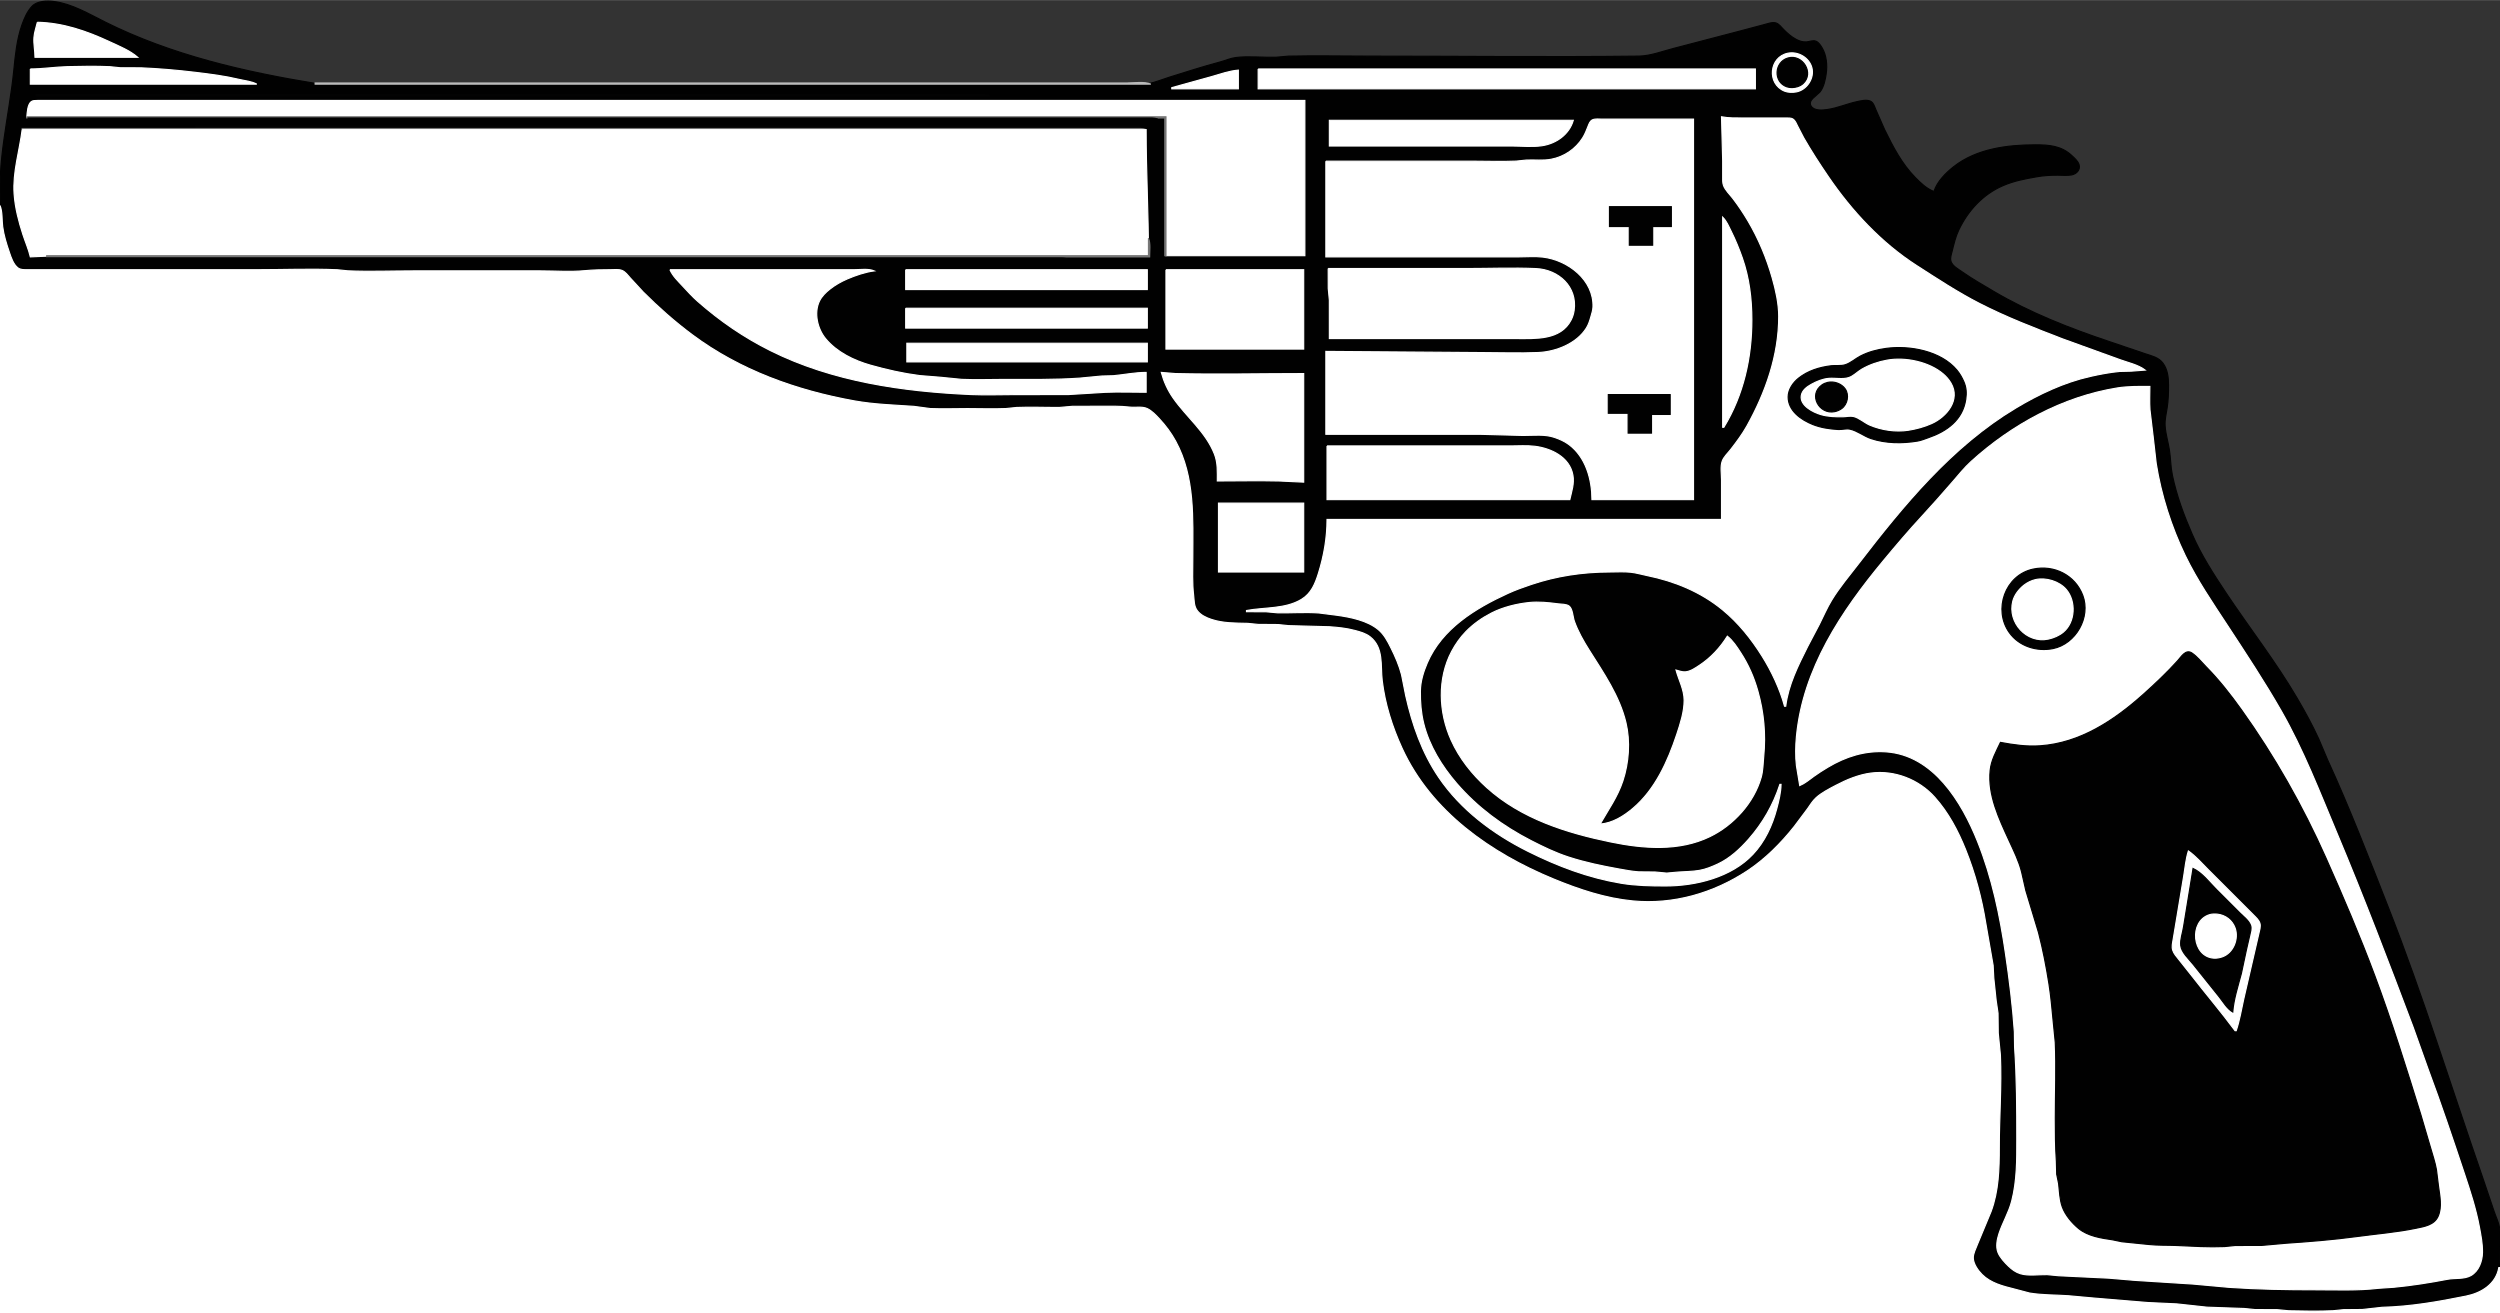
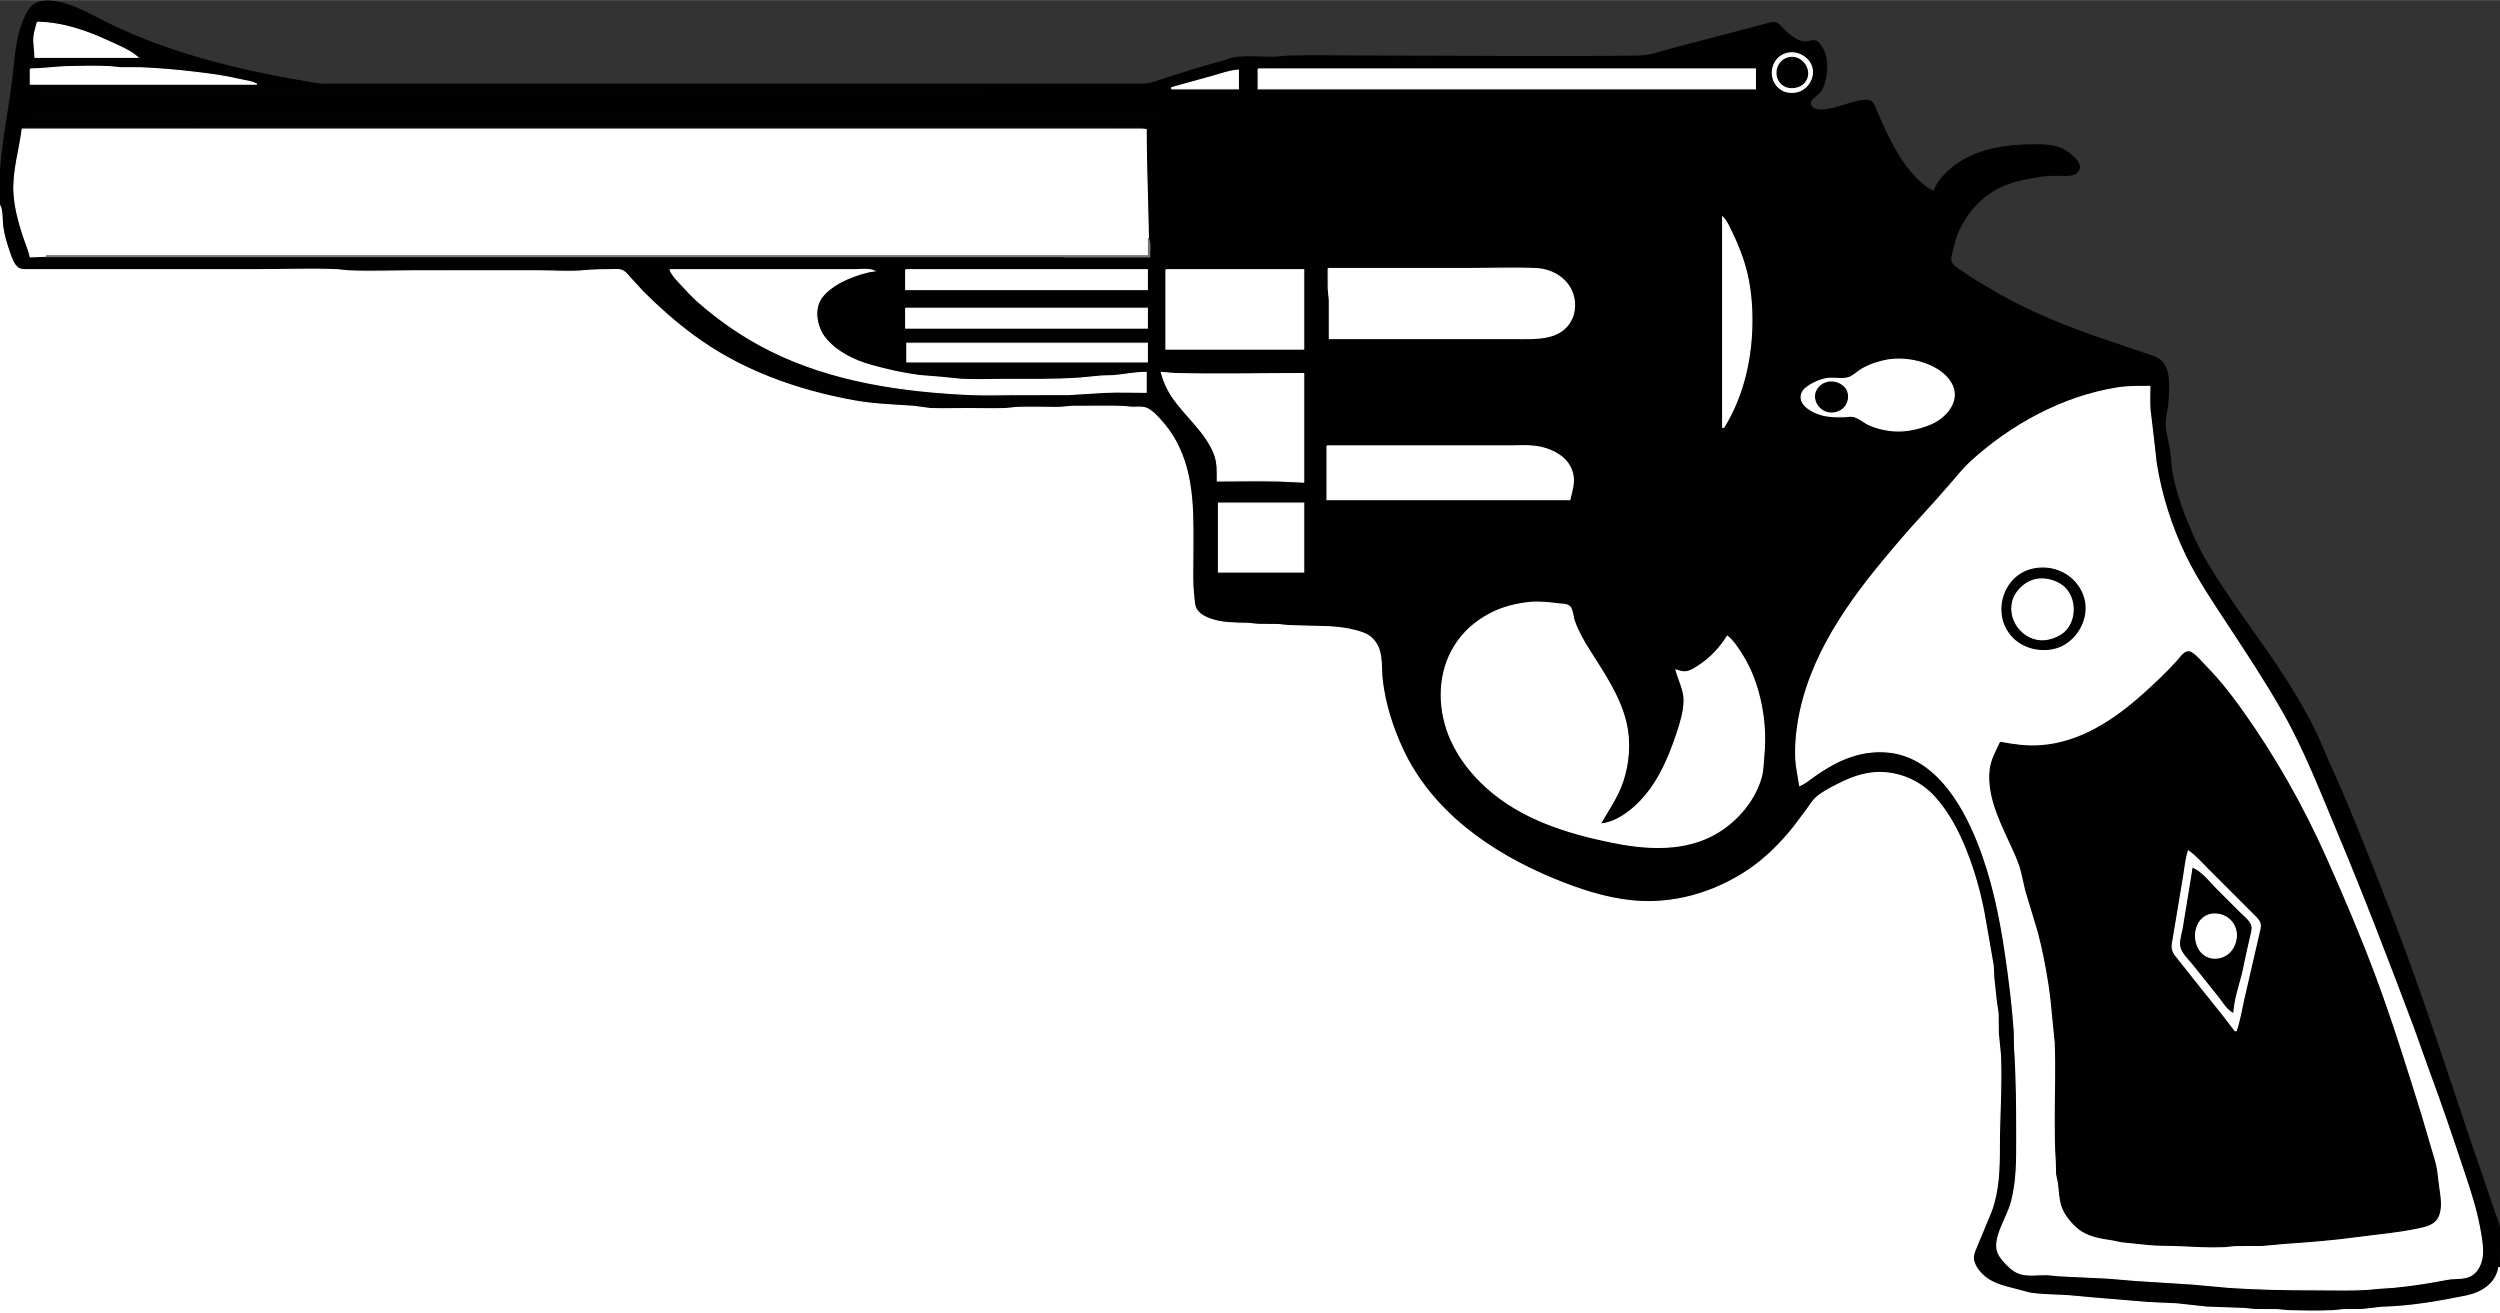
<svg xmlns="http://www.w3.org/2000/svg" width="514pt" height="270pt" viewBox="0 0 2142 1125" version="1.1">
  <rect x="0" y="0" width="2142" height="1125" fill="#333333" stroke="none" />
  <path style="fill:#010101; stroke:#010101;" d="M1657 164C1650.68 161.57 1645.7 156.779 1641.01 151.999C1629.46 140.212 1621.96 125.66 1614.76 111L1607.28 94C1606.2 91.496 1605.28 87.875 1602.61 86.603C1599.31 85.04 1594.36 86.291 1591 87.015C1582.64 88.814 1574.43 92.457 1566 93.699C1561.74 94.327 1554.48 95.108 1551.8 90.852C1550.26 88.407 1551.37 86.2 1553.16 84.3L1559.35 78.7C1562.67 74.629 1563.97 68.094 1564.7 63C1565.72 55.826 1565.01 47.307 1561.24 41.001C1559.95 38.857 1558.32 36.211 1555.91 35.212C1553.37 34.16 1550.57 35.574 1548 35.8C1544.76 36.085 1541.85 35.166 1539 33.672C1534.8 31.468 1531.35 28.354 1528.04 25.001C1526.2 23.14 1524.39 20.555 1521.83 19.643C1518.8 18.559 1514.96 20.135 1512 20.873L1489 26.989L1434 41.374C1424.16 43.866 1414.24 47.874 1404 47.996C1327.36 48.907 1250.65 48 1174 48C1150.69 48 1127.3 47.444 1104 48.015L1093 48.985C1081.81 49.26 1070.12 47.836 1059 49.184C1054.21 49.765 1049.64 51.883 1045 53.116C1030.59 56.941 1016.25 61.599 1002 66.025C996.093 67.861 990.063 70.418 984 71.621C980.435 72.328 976.616 72 973 72L953 72L890 72L692 72L409 72L318 72L288 72C282.755 72 277.191 72.515 272 71.675C209.658 61.586 146.889 47.128 90 18.753C76.278 11.909 61.506 3.04 46 1.184C40.122 0.481 31.875 0.69 27.518 5.228C23.443 9.473 20.808 15.53 18.864 21C14.438 33.46 13.138 46.925 11.831 60C7.867 99.648 -3.054 138.862 0.83 179C1.54 186.335 1.763 193.758 3.286 201C4.416 206.372 6.243 211.801 8.004 217C9.488 221.383 11.501 228.423 16.185 230.397C19.309 231.713 23.683 231 27 231L49 231L128 231C180.654 231 233.35 230.378 286 231.004L298 231.985C331.289 232.801 364.7 232 398 232L493 232L520 231C523.704 231 528.444 230.247 531.961 231.603C534.962 232.761 536.979 235.684 539.05 238.001L550.001 250C563.164 263.227 577.042 275.456 592 286.626C632.856 317.133 682 335.18 732 343.565C748.65 346.357 765.233 346.935 782 348.089L796 349.961C806.958 350.441 818.031 350 829 350C840.301 350 851.71 350.455 863 349.961L872 349.039C883.961 348.516 896.028 349.057 908 348.999L920 348.039L942 348C950.362 348 958.693 347.734 967 348.714C971.76 349.276 977.576 347.91 982 350.013C985.279 351.572 988.241 354.502 990.826 357C997.137 363.096 1002.59 370.329 1006.82 378C1023.79 408.756 1022 444.022 1022 478C1022 488.972 1021.41 500.102 1022.71 511C1023.24 515.422 1022.86 520.05 1025.7 523.815C1028.38 527.356 1032.91 529.287 1037 530.641C1047.03 533.959 1057.59 533.76 1068 534.015L1077 534.911L1094 535.039L1103 535.961L1138 536.911C1149.35 537.706 1163.54 538.331 1172.98 545.557C1179.95 550.89 1183.31 560.489 1183.91 569L1184.17 583C1185.69 598.919 1190.33 615.152 1196.2 630C1199.99 639.573 1204.26 649.189 1209.61 658C1231.04 693.275 1263.05 719.249 1299 738.691C1310.56 744.945 1322.8 750.122 1335 755C1355.16 763.066 1376.27 769.754 1398 771.83C1402.95 772.303 1408.03 772 1413 772C1439.17 772 1465.3 766.047 1488 752.547C1506.3 741.664 1522.12 727.324 1535.71 711C1540.24 705.562 1544.46 699.755 1548.57 694C1551.49 689.924 1554.04 685.69 1558.01 682.529C1561.38 679.854 1565.31 677.788 1569 675.603C1579.56 669.353 1591.72 663.885 1604 662.289C1617.22 660.572 1631.91 664.275 1643 671.44C1654.09 678.599 1662.67 688.955 1669.68 700C1681.13 718.054 1688.58 738.443 1694.15 759C1700.25 781.508 1704.71 804.88 1707.71 828L1708.29 839L1711.83 868L1712.09 886L1713.96 905C1714.65 920.807 1714.65 937.193 1713.96 953L1713.04 962C1712.52 973.969 1713.73 986.047 1712.91 998C1712.32 1006.62 1711.72 1015.55 1709.76 1024C1707.52 1033.68 1703.76 1042.95 1699.69 1052L1693.19 1068C1692.01 1071.12 1690.29 1074.58 1690.4 1078C1690.49 1081.12 1692.18 1084.36 1693.73 1087C1699.89 1097.53 1711.9 1101.08 1723 1103.87C1727.96 1105.12 1732.97 1106.97 1738 1107.81C1748.91 1109.61 1760.02 1109.34 1771 1110.09L1793 1112.09L1839 1115.91L1864 1117.09L1890 1119.91L1922 1121.04L1931 1121.96L1950 1122.04L1960 1122.99C1973.24 1123.31 1986.77 1123.54 2000 1122.96L2009 1122.04L2025 1121.91L2041 1120.04C2056.24 1119.37 2070.92 1117.47 2086 1115.3C2093.72 1114.19 2101.39 1113.33 2109 1111.47C2119.11 1109.01 2128.49 1107.59 2135.52 1098.99C2142.31 1090.68 2142 1081.12 2142 1071C2142 1064.81 2142.7 1058.12 2141.67 1052C2140.87 1047.16 2138.56 1042.62 2137 1038L2126.86 1008C2100.16 930.971 2076.03 852.921 2046.2 777C2029.58 734.681 2013.29 692.346 1994.31 651L1986.69 633C1981.19 620.982 1974.82 609.389 1968.14 598C1949.84 566.809 1927.38 538.062 1907.33 508C1896.76 492.146 1886.05 475.514 1878.42 458C1871.23 441.477 1864.95 424.707 1861.29 407C1859.78 399.737 1859.87 392.284 1858.68 385C1857.58 378.293 1855.56 371.842 1855.09 365C1854.71 359.423 1856.04 354.443 1856.87 349C1857.83 342.622 1858.01 336.441 1858 330C1857.99 323.418 1857.27 316.512 1853.2 311.044C1849.52 306.099 1843.55 304.851 1838 303L1807 292.485C1773.13 281.153 1738.79 267.655 1708 249.446C1698.86 244.041 1689.69 238.838 1681 232.706C1677.78 230.433 1672.99 227.927 1671.64 223.961C1670.68 221.11 1671.94 217.778 1672.63 215C1674.14 208.913 1675.56 202.687 1678.26 197C1686.18 180.349 1698.93 166.472 1716 159.036C1725.46 154.917 1734.95 153.16 1745 151.385C1751.1 150.308 1756.81 150 1763 150C1766.89 150 1771.16 150.481 1775 149.772C1779.06 149.021 1782.7 145.409 1781.35 141C1780.38 137.84 1777.34 135.259 1775 133.093C1766.05 124.821 1755.63 124 1744 124C1720.02 124 1693.46 127.359 1674 142.669C1667.08 148.116 1659.73 155.446 1657 164z" />
  <path style="fill:#ffffff; stroke:#ffffff;" d="M32 19C31.009 23.324 29.41 27.546 29.09 32C28.683 37.677 29.984 43.313 30 49L118 49C111.274 43.156 102.031 39.454 94 35.706C74.282 26.505 53.899 19.452 32 19M1532 45.483C1515.73 48.648 1513.63 71.757 1529 77.991C1532.04 79.225 1535.8 79.247 1539 78.671C1547.99 77.051 1554.76 66.988 1552.44 58C1550.21 49.34 1540.67 43.797 1532 45.483z" />
  <path style="fill:#010101; stroke:#010101;" d="M1532 49.573C1520.16 52.918 1519.14 70.248 1531 74.297C1533.83 75.263 1537.17 75.086 1540 74.196C1541.75 73.646 1543.41 72.817 1544.78 71.581C1554.75 62.556 1544.44 46.06 1532 49.573z" />
  <path style="fill:#ffffff; stroke:#ffffff;" d="M26 59L26 72L220 72C215.436 69.555 209.999 69.156 205 67.961C192.439 64.96 179.831 63.385 167 61.845C151.732 60.012 136.359 58.712 121 58.039L103 57.961L94 57.039C82.092 56.518 69.916 56.723 58 57.015C47.309 57.276 36.729 59 26 59M1078 59L1078 76L1504 76L1504 59L1078 59M1004 75L1004 76L1061 76L1061 60C1053.16 60.64 1045.53 63.431 1038 65.579L1004 75z" />
-   <path style="fill:#bbbbbb; stroke:#bbbbbb;" d="M270 71L270 72L986 72C980.293 69.605 972.154 71 966 71L924 71L778 71L270 71z" />
  <path style="fill:#030303; stroke:#030303;" d="M31 81L31 82L848 82C845.109 80.787 842.131 81.001 839 81L826 81L778 81L611 81L31 81z" />
-   <path style="fill:#ffffff; stroke:#ffffff;" d="M23 100L999 100L999 219L1118 219L1118 86L279 86L83 86L42 86L32.004 86.005C30.276 86.038 28.179 85.899 26.728 87.028C23.616 89.448 23.295 96.388 23 100z" />
-   <path style="fill:#757575; stroke:#757575;" d="M23 100L23 101L998 101L998 219L999 219L999 100L23 100z" />
-   <path style="fill:#ffffff; stroke:#ffffff;" d="M1475 100L1476 138L1476 151C1476 153.577 1475.79 156.37 1476.7 158.83C1478.24 162.954 1482.13 166.549 1484.77 170C1489.4 176.068 1493.65 182.433 1497.55 189C1506.67 204.379 1513.52 220.82 1518.42 238C1521.45 248.605 1523.98 259.932 1524 271C1524.05 304.2 1512.72 336.277 1496.69 365C1492.76 372.046 1487.81 378.627 1482.88 385C1480.47 388.119 1476.97 391.246 1475.6 395C1473.91 399.65 1475 406.111 1475 411L1475 445L1137 445C1137 460.635 1134.31 476.103 1129.66 491C1126.82 500.074 1123.56 508.348 1115 513.521C1101.28 521.816 1083.24 520.161 1068 523L1068 524L1085 524.089L1095 524.996C1106.61 525.134 1118.41 524.296 1130 525.089L1145 527C1156.88 528.627 1171.49 531.474 1180.96 539.38C1185.94 543.534 1188.91 549.309 1191.75 555C1195.44 562.382 1198.75 569.992 1200.84 578L1204.42 596C1209.98 620.819 1218.35 644.802 1232.75 666C1251.58 693.738 1279.28 714.383 1309 729.247C1334.49 741.991 1360.83 751.983 1389 756.676C1401.51 758.76 1414.35 759.005 1427 759C1453.06 758.99 1483.39 751.542 1501.83 731.961C1512.1 721.052 1518.45 707.337 1522.28 693C1524.1 686.214 1525.85 679.047 1526 672L1525 672C1519.29 689.56 1510.36 705.137 1498.16 719C1490.82 727.336 1482.17 735.328 1472 740.11C1467.05 742.437 1461.41 744.763 1456 745.674C1450.08 746.67 1443.97 746.678 1438 747.089L1428 747.981L1418 747.039L1404 746.911C1398.29 746.52 1392.62 745.438 1387 744.424C1372.34 741.781 1358.21 738.861 1344 734.255C1332.89 730.654 1322.36 725.571 1312 720.258C1287.76 707.831 1265.83 691.699 1248 671C1235.32 656.285 1224.66 638.99 1219.9 620C1217.58 610.766 1216.89 601.484 1217 592C1217.1 583.623 1219.59 575.645 1222.85 568C1235.38 538.601 1264.03 521.112 1292 508.309C1298.46 505.353 1305.27 502.929 1312 500.667C1333.68 493.376 1356.2 490 1379 490C1384.95 490 1391.08 489.578 1397 490.171C1401.74 490.644 1406.35 492.048 1411 492.996C1434.7 497.828 1457.15 506.945 1476 522.464C1489.48 533.562 1500.46 547.282 1509.68 562C1517.89 575.091 1524.92 590.07 1529 605L1530 605C1532.33 586.637 1540.58 570.348 1548.75 554L1558.75 535C1562.25 528.015 1565.4 520.674 1569.46 514C1576.06 503.168 1584.62 493.049 1592.35 483C1630.78 433.038 1672.27 382.439 1727 349.6C1746.75 337.748 1768.41 327.49 1791 322.425C1799.19 320.588 1807.63 318.969 1816 318.17L1826 317.911L1838 317C1831.91 312.392 1823.14 310.556 1816 307.947L1767 290.189C1742.95 280.903 1718.97 271.682 1696 259.892C1677.3 250.292 1659.65 238.673 1642 227.308C1611.86 207.904 1586.45 180.537 1566.34 151C1559.02 140.247 1551.89 129.296 1545.43 118L1540.25 108.001C1539.23 105.992 1538.28 103.368 1536.36 102.028C1534.57 100.773 1532.07 101.015 1530 101.001L1519 101L1494 101C1487.59 101 1481.32 101.174 1475 100z" />
  <path style="fill:#030303; stroke:#030303;" d="M24 101L24 102L992 102C988.835 100.672 985.419 101 982 101L966 101L909 101L711 101L24 101z" />
-   <path style="fill:#ffffff; stroke:#ffffff;" d="M1136 138L1136 220L1260 220L1301 220C1307.9 220 1315.15 219.362 1322 220.184C1343.27 222.737 1365.71 239.684 1364.87 263C1364.77 265.744 1363.88 268.38 1363.14 271C1362.15 274.493 1361.13 277.896 1359.19 280.999C1350.87 294.288 1333.19 301.294 1318 301.961C1301.73 302.674 1285.29 302 1269 302L1136 301L1136 372L1268 372L1305 373C1313.83 373 1323.55 371.777 1332 374.696C1336.2 376.145 1340.41 377.969 1344 380.613C1358.68 391.413 1363.95 410.567 1364 428L1451 428L1451 102L1390 102L1373 102C1370.37 102 1366.84 101.439 1364.39 102.603C1362.27 103.616 1361.49 105.966 1360.68 108.005C1359.33 111.44 1358.02 114.853 1356.05 118C1350.03 127.596 1340.14 134.294 1329 136.381C1322.11 137.672 1314.97 136.734 1308 137.039L1299 137.961C1286.38 138.513 1273.63 138 1261 138L1136 138M1139 103L1139 125L1295 125C1303.46 125 1312.62 125.995 1321 124.79C1333.32 123.017 1344.51 115.091 1348 103L1139 103z" />
  <path style="fill:#030303; stroke:#030303;" d="M168 108L168 109L722 109L895 109L949 109C958.749 109 969.479 107.733 979 110C976.03 106.601 969.241 108 965 108L928 108L778 108L168 108z" />
  <path style="fill:#777777; stroke:#777777;" d="M19 110L19 111L982 111C978.834 109.672 975.419 110 972 110L957 110L900 110L703 110L19 110z" />
  <path style="fill:#ffffff; stroke:#ffffff;" d="M19 111C16.68 129.264 10.816 147.396 12.089 166C12.905 177.909 15.978 189.675 19.67 201C21.73 207.321 24.469 213.538 26 220L49 219C360.665 218.499 672.335 219 984 219C984 182.935 982 147.069 982 111L19 111M0 176L0 1125L2142 1125L2142 1086L2141 1086C2138.56 1100.13 2126.05 1107.75 2113 1110.4C2089.29 1115.21 2065.26 1119.42 2041 1120.01L2024 1121.91L2008 1122.04L1999 1122.96C1986.43 1123.51 1973.58 1123.29 1961 1122.99L1951 1122.04L1932 1121.96L1923 1121.04L1891 1119.91L1865 1117.09L1840 1115.91L1794 1112.09L1772 1110.09C1761.02 1109.34 1749.91 1109.61 1739 1107.81L1726 1104.37C1716.08 1101.89 1705.63 1099.31 1698.17 1091.83C1694.8 1088.44 1690.94 1082.97 1690.72 1078C1690.53 1073.96 1692.95 1069.69 1694.32 1066L1705.94 1038C1712.51 1020.51 1713 1001.45 1713 983C1713 956.688 1715.11 930.353 1713.96 904L1712.09 885L1711.91 868L1710.29 857L1708.29 838L1707.71 827L1701.44 791C1697.99 769.536 1692.31 748.222 1684.2 728C1677.68 711.738 1669.45 696.173 1657.71 683.015C1644.18 667.843 1623.29 659.653 1603 662.289C1592.57 663.645 1582.25 667.91 1573 672.781C1567.33 675.766 1560.88 679.032 1556.09 683.329C1553.03 686.083 1550.95 689.678 1548.57 693L1537.33 708C1526.02 722.31 1512.29 736.078 1497 746.138C1468.05 765.185 1433.81 775.157 1399 771.83C1375.46 769.581 1352.74 761.957 1331 752.989C1277.25 730.812 1226.24 695.301 1201.31 641C1192.94 622.762 1186.65 602.955 1184.29 583C1182.76 570.142 1185.72 554.826 1173.96 545.557C1170.19 542.593 1165.54 541.329 1161 540.117C1153.66 538.155 1146.56 537.44 1139 536.911L1104 535.961L1095 535.039L1078 534.911L1069 534.015C1058.59 533.76 1048.03 533.959 1038 530.641C1033.47 529.143 1028.57 526.889 1025.7 522.907C1022.91 519.039 1023.25 514.487 1022.71 510C1021.45 499.426 1022 488.646 1022 478C1022 444.219 1024.06 408.676 1007.37 378C1003.53 370.937 998.815 364.613 993.335 358.729C990.395 355.572 986.952 351.892 983 350.013C978.577 347.91 972.76 349.276 968 348.714C959.693 347.734 951.362 348 943 348L919 348.039L908 348.996C895.688 349.143 883.301 348.501 871 349.039L862 349.961C851.042 350.44 839.969 350 829 350C818.363 350 807.626 350.427 797 349.961L783 348.089C765.912 346.913 748.944 346.435 732 343.386C682.238 334.43 633.827 317.112 593 286.626C578.037 275.453 564.188 263.209 551 250L539.95 238.001C537.921 235.731 535.834 232.761 532.911 231.603C529.959 230.435 526.109 231 523 231C515.581 231 508.374 231.128 501 231.83C488.534 233.017 475.522 232 463 232L354 232C335.389 232 316.592 232.775 298 231.961L289 231.039C266.426 230.051 243.598 231 221 231L88 231L36 231L23 230.999C20.337 230.981 17.558 231.103 15.329 229.397C11.414 226.4 9.522 220.481 8.004 216C5.586 208.862 3.242 201.492 2.285 194C1.562 188.331 2.193 181.226 0 176z" />
  <path style="fill:#010101; stroke:#010101;" d="M1379 177L1379 194L1396 194L1396 210L1416 210L1416 194L1432 194L1432 177L1379 177z" />
  <path style="fill:#ffffff; stroke:#ffffff;" d="M1476 186L1476 366L1477 366C1493.96 338.29 1501 306.202 1501 274C1501 256.116 1498.81 237.97 1492.86 221C1490.1 213.133 1486.97 205.467 1483.25 198C1481.14 193.772 1479.38 189.343 1476 186z" />
  <path style="fill:#777777; stroke:#777777;" d="M984 204L984 219L40 219L40 220L985 220C985 214.91 985.982 208.724 984 204z" />
  <path style="fill:#030303; stroke:#030303;" d="M40 221L40 222L915 222C912.109 220.787 909.131 221.001 906 221L892 221L840 221L661 221L40 221z" />
  <path style="fill:#ffffff; stroke:#ffffff;" d="M1138 230L1138.04 247L1138.99 257L1139 290L1299 290C1315.58 290 1337.18 291.548 1346.16 274C1347.44 271.507 1348.29 268.769 1348.7 266C1351.7 245.656 1335.47 230.9 1316 230.039C1296.08 229.16 1275.94 230 1256 230L1138 230M574 231C576.47 236.543 580.831 240.596 584.911 245C589.201 249.63 593.242 254.111 598 258.285C617.103 275.042 637.255 288.876 660 300.247C712.953 326.72 773.528 335.4 832 337.961C844.618 338.513 857.37 338 870 338L915 337.985L947 336.039C958.622 335.53 970.366 336 982 336L982 319C972.533 319.001 963.395 320.936 954 321.83L944 322.089L925 323.911C903.726 325.367 882.347 325 861 325C848.702 325 836.286 325.499 824 324.961L806 323.17L788 321.714C773.79 319.901 759.772 316.722 746 312.845C731.655 308.807 716.944 301.66 707.329 290C700.475 281.689 697.25 268.098 702.05 258C704.039 253.816 707.413 250.505 711.001 247.669C715.569 244.058 720.651 241.164 726 238.873C733.19 235.793 741.242 233.046 749 232C744.031 229.915 737.35 231 732 231L697 231L574 231M776 231L776 248L983 248L983 231L776 231M999 231L999 299L1117 299L1117 231L999 231M776 264L776 281L983 281L983 264L776 264M777 294L777 310L983 310L983 294L777 294z" />
  <path style="fill:#010101; stroke:#010101;" d="M1616 298.425C1608.29 299.475 1600.96 301.391 1594 304.981C1589.65 307.226 1585.7 310.969 1581 312.44C1577.21 313.625 1572.91 312.806 1569 313.286C1558.93 314.523 1549.08 317.502 1541.04 323.9C1536.28 327.69 1532.09 333.691 1532.09 340C1532.07 351.875 1543.15 359.569 1553 363.547C1559.95 366.353 1567.55 367.485 1575 367.907C1578.3 368.093 1581.76 366.934 1585 367.588C1591.22 368.845 1596.93 373.6 1603 375.644C1615.64 379.898 1629.94 380.004 1643 377.805C1646.11 377.281 1649.03 376.015 1652 375.003C1667.99 369.557 1681.73 359.695 1684.27 342C1685.04 336.64 1684.83 332.05 1682.66 327C1681.13 323.444 1679.15 319.979 1676.67 317.004C1663 300.634 1636.24 295.669 1616 298.425z" />
  <path style="fill:#ffffff; stroke:#ffffff;" d="M1617 308.464C1609.37 309.812 1601.69 312.426 1595 316.348C1591.3 318.519 1588.14 322.094 1584 323.436C1578.76 325.136 1572.43 323.655 1567 324.093C1561.77 324.516 1556.55 326.656 1552 329.183C1548.13 331.333 1544.01 334.264 1543.32 339C1542.1 347.431 1553.39 353.135 1560 355.087C1566.31 356.952 1572.47 357.073 1579 356.996C1581.88 356.962 1585.18 356.1 1588 356.733C1592.88 357.828 1597.36 362.135 1602 364.127C1611.98 368.408 1624.24 370.241 1635 368.561C1641.81 367.497 1648.7 365.65 1655 362.829C1667.96 357.026 1680.08 342.469 1671.52 328C1669.8 325.091 1667.55 322.519 1664.99 320.326C1652.84 309.937 1632.62 305.704 1617 308.464M995 319C997.151 326.879 1000.52 334.299 1005.21 341C1016.64 357.331 1033.1 369.979 1040.54 389C1043.45 396.461 1043 404.146 1043 412C1060.65 412 1078.36 411.582 1096 412.015L1117 413L1117 320C1080.37 320 1043.62 320.882 1007 319.985L995 319z" />
  <path style="fill:#010101; stroke:#010101;" d="M1566 327.537C1564.24 327.943 1562.52 328.662 1561.04 329.703C1549.1 338.091 1558.63 355.355 1572 352.606C1574.08 352.179 1576.17 351.264 1577.89 350.03C1582.98 346.391 1584.61 338.299 1580.97 333.105C1577.79 328.568 1571.36 326.301 1566 327.537z" />
  <path style="fill:#ffffff; stroke:#ffffff;" d="M1542 673C1546.47 671.109 1550.09 667.994 1554 665.152C1557.86 662.347 1561.9 659.801 1566 657.347C1581.42 648.109 1597.95 642.846 1616 644.089C1656.58 646.884 1680.84 687.098 1694.4 721C1706.74 751.841 1713.48 784.293 1718.3 817C1721.57 839.197 1724.38 861.593 1725.91 884L1726.09 897C1727.89 923.303 1728 949.588 1728 976C1728 993.815 1728.1 1011.61 1723.62 1029C1721.1 1038.8 1715.78 1047.44 1712.67 1057C1711.1 1061.84 1709.89 1068.08 1711.86 1073C1713.62 1077.41 1717.66 1081.66 1721.04 1084.91C1723.88 1087.64 1727.18 1090.05 1731 1091.2C1738.09 1093.34 1746.67 1091.84 1754 1092.01L1764 1092.96L1807 1095.04L1829 1096.91L1879 1100.09L1910 1102.91C1934.64 1104.6 1959.27 1105 1984 1105C2001.95 1105 2020.16 1105.82 2038 1103.71L2051 1102.83C2066.43 1101.36 2081.81 1098.92 2097 1096C2103.43 1094.77 2111.11 1096.1 2117 1092.86C2123.86 1089.08 2126.9 1080.42 2127 1073C2127.1 1065.3 2125.71 1058.5 2124.31 1051C2121.45 1035.69 2116.59 1020.78 2111.67 1006C2101.62 975.864 2091.55 945.76 2080.42 916L2067.57 880C2046.6 824.386 2025.42 768.809 2002.42 714C1987.61 678.689 1973.63 642.317 1954.57 609C1940.28 584.019 1924.42 560.056 1908.66 536C1895.84 516.442 1882.57 497.101 1872.36 476C1860.45 451.387 1851.71 424.043 1847.44 397L1844.83 374L1842.09 351C1841.64 344.382 1842 337.633 1842 331C1832.75 331 1823.15 330.844 1814 332.325C1767.4 339.866 1723.83 363.613 1689 395.17C1683.04 400.568 1677.98 406.945 1672.72 413C1664.23 422.754 1655.7 432.52 1646.91 442C1635.51 454.307 1624.64 467.098 1613.92 480C1577.53 523.787 1544.7 572.885 1539.17 631C1538.42 638.907 1538.24 648.11 1539.18 656L1542 673z" />
  <path style="fill:#010101; stroke:#010101;" d="M1378 338L1378 354L1395 354L1395 371L1415 371L1415 355L1431 355L1431 338L1378 338z" />
  <path style="fill:#ffffff; stroke:#ffffff;" d="M1137 382L1137 428L1345 428C1346.6 421 1348.98 414.31 1347.67 407C1344.9 391.529 1329.02 384.009 1315 382.286C1308.12 381.441 1300.92 382 1294 382L1255 382L1137 382M1044 431L1044 490L1117 490L1117 431L1044 431z" />
  <path style="fill:#010101; stroke:#010101;" d="M1742 487.518C1717.83 492.675 1707.58 522.389 1721.64 542C1730.02 553.694 1745.1 558.401 1759 555.621C1778.51 551.718 1791.65 528.76 1784.53 510C1777.96 492.677 1759.93 483.693 1742 487.518z" />
  <path style="fill:#ffffff; stroke:#ffffff;" d="M1744 496.529C1740.41 497.352 1736.88 499.109 1734 501.39C1729.76 504.753 1725.93 509.683 1724.56 515C1719.86 533.22 1736.41 551.448 1755 547.482C1759.57 546.508 1764.31 544.483 1767.91 541.471C1778.2 532.847 1778.91 515.149 1770.47 505.093C1764.54 498.026 1752.97 494.471 1744 496.529M1480 545C1473.75 554.986 1465.81 563.545 1456 569.997C1452.43 572.348 1448.41 575.202 1444 575.567C1441.27 575.793 1438.59 574.685 1436 574C1438.37 582.669 1442.97 590.77 1442.97 600C1442.97 609.768 1439.71 619.819 1436.67 629C1428.97 652.185 1418.14 676.426 1399 692.561C1390.97 699.328 1381.66 705.129 1371 706C1378 693.699 1385.99 682.633 1390.48 669C1395.65 653.318 1396.98 635.187 1393.1 619C1387.63 596.168 1374 576.56 1361.68 557C1356.69 549.082 1351.97 540.859 1348.86 532C1347.65 528.529 1347.47 521.516 1344.41 519.179C1342.13 517.434 1337.75 517.64 1335 517.282C1326.79 516.212 1318.28 515.287 1310 516.174C1299.23 517.327 1287.67 520.176 1278 525.109C1269.89 529.246 1262.43 534.487 1256.04 541.015C1251.17 545.986 1247.04 551.859 1243.78 558C1231.42 581.32 1232.62 610.258 1243.31 634C1250.4 649.73 1261.22 663.33 1274 674.829C1303.47 701.35 1342.01 713.461 1380 721.286C1407.85 727.022 1438.53 729.555 1465 716.742C1485.23 706.949 1502.72 687.873 1508.96 666C1510.62 660.169 1510.59 653.987 1511.17 648C1513.01 628.954 1511.35 610.448 1506.14 592C1502.8 580.156 1498.07 569.336 1491.34 559C1488.02 553.891 1484.78 548.857 1480 545z" />
  <path style="fill:#010101; stroke:#010101;" d="M1714 636C1710.31 643.895 1706.06 651.116 1705.17 660C1703.06 681.096 1712.74 701.327 1721.31 720C1725.33 728.753 1729.77 737.594 1732.1 747L1735.76 763L1746.62 799C1750.36 813.374 1753.25 828.328 1755.56 843C1757.23 853.627 1758.15 864.318 1759.17 875L1760.96 893C1761.91 914.578 1761 936.399 1761 958C1761 970.404 1761.06 982.653 1761.91 995L1762.18 1006L1763.82 1014C1764.61 1020.58 1764.69 1027.68 1766.97 1034C1769.49 1040.98 1775.33 1047.89 1781 1052.53C1788.96 1059.04 1800.11 1060.74 1810 1062.17L1818 1063.83L1841 1066.17C1849.04 1067.03 1856.94 1066.69 1865 1067.04C1878.64 1067.64 1892.29 1068.56 1906 1067.96L1915 1067.04L1938 1066.96L1959 1065.09C1979.07 1063.71 1999.06 1062.14 2019 1059.43C2036 1057.11 2053.18 1055.77 2070 1052.29C2077.19 1050.79 2085.66 1049.57 2089.01 1041.99C2092.51 1034.03 2090.36 1024.27 2089.28 1016L2087.54 1002C2086.37 995.569 2084.21 989.276 2082.42 983L2074.19 955C2061.76 915.09 2049.4 875.189 2034.77 836C2022 801.783 2007.71 768.347 1992.86 735C1973.03 690.478 1948.76 647.638 1920.42 608C1911.19 595.086 1901.16 582.303 1890 571C1886.25 567.206 1882.46 562.331 1878 559.377C1872.75 555.897 1868.93 562.574 1865.83 566C1856.54 576.267 1846.32 585.952 1836 595.166C1811.21 617.304 1782.09 636.576 1748 638.911C1736.34 639.709 1725.4 638.123 1714 636z" />
  <path style="fill:#ffffff; stroke:#ffffff;" d="M1875 729C1872.78 736.026 1872.12 743.727 1870.92 751L1864.59 789L1861.92 805C1861.44 807.935 1860.65 811.069 1861.57 814C1862.52 817.045 1864.86 819.537 1866.79 822L1877.12 835C1889.62 851.09 1902.86 866.626 1915 883L1916 883C1918.92 874.373 1920.46 864.91 1922.42 856L1931.42 817L1935.35 800C1935.97 797.234 1937.15 793.821 1936.31 791C1935.46 788.173 1932.99 786.035 1931 784L1920 773L1892 745C1886.54 739.54 1881.32 733.454 1875 729z" />
  <path style="fill:#010101; stroke:#010101;" d="M1879 744L1876.59 759L1870.87 794C1870.14 799.062 1867.89 804.87 1868.45 810C1869.09 815.903 1875.46 821.577 1879 826L1901.4 854C1904.93 858.42 1908.08 864.107 1913 867C1913.9 855.926 1917.6 844.71 1920.42 834L1924.68 814L1927.66 801C1928.19 798.414 1929.21 795.632 1928.36 793C1926.95 788.633 1922.13 785.135 1919 782L1899 762C1892.95 755.949 1886.82 747.649 1879 744z" />
  <path style="fill:#ffffff; stroke:#ffffff;" d="M1893 783.653C1875.35 789.189 1878.01 819.83 1897 820.856C1899.34 820.982 1901.79 820.511 1904 819.751C1913.52 816.468 1918.4 804.342 1915.03 795C1912.66 788.446 1906.89 784.011 1900 783.186C1897.71 782.911 1895.22 782.957 1893 783.653z" />
</svg>